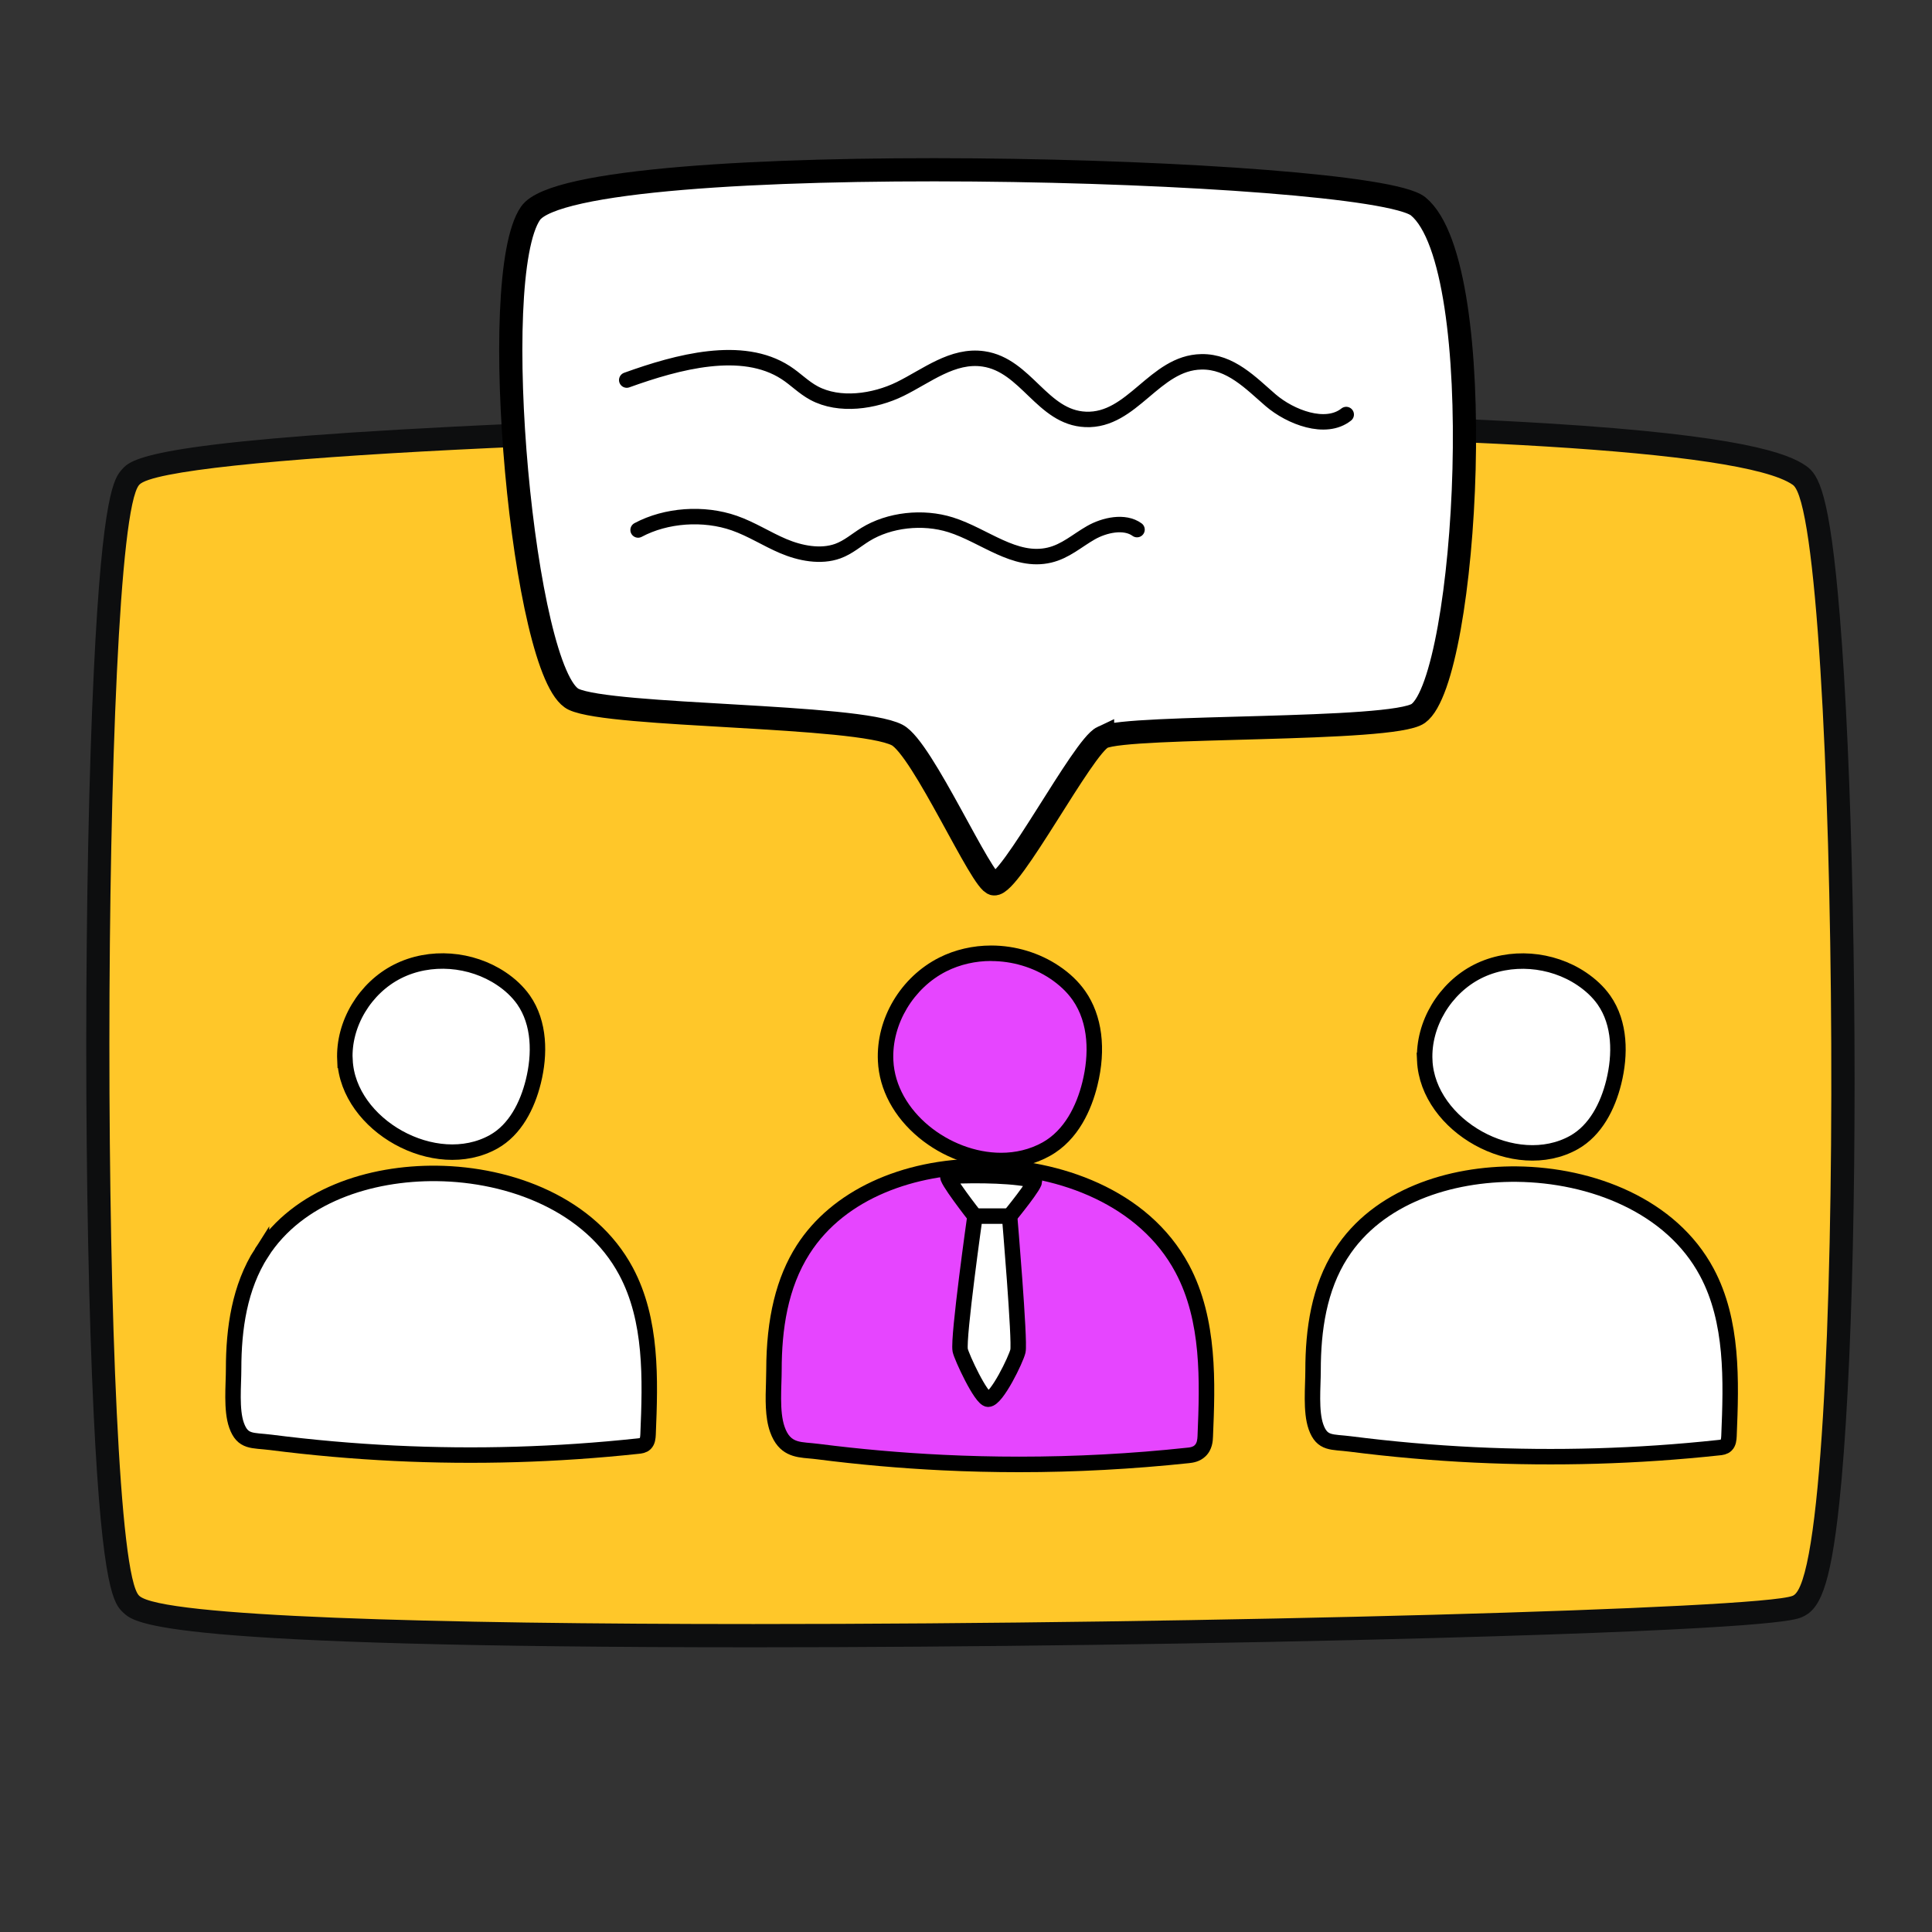
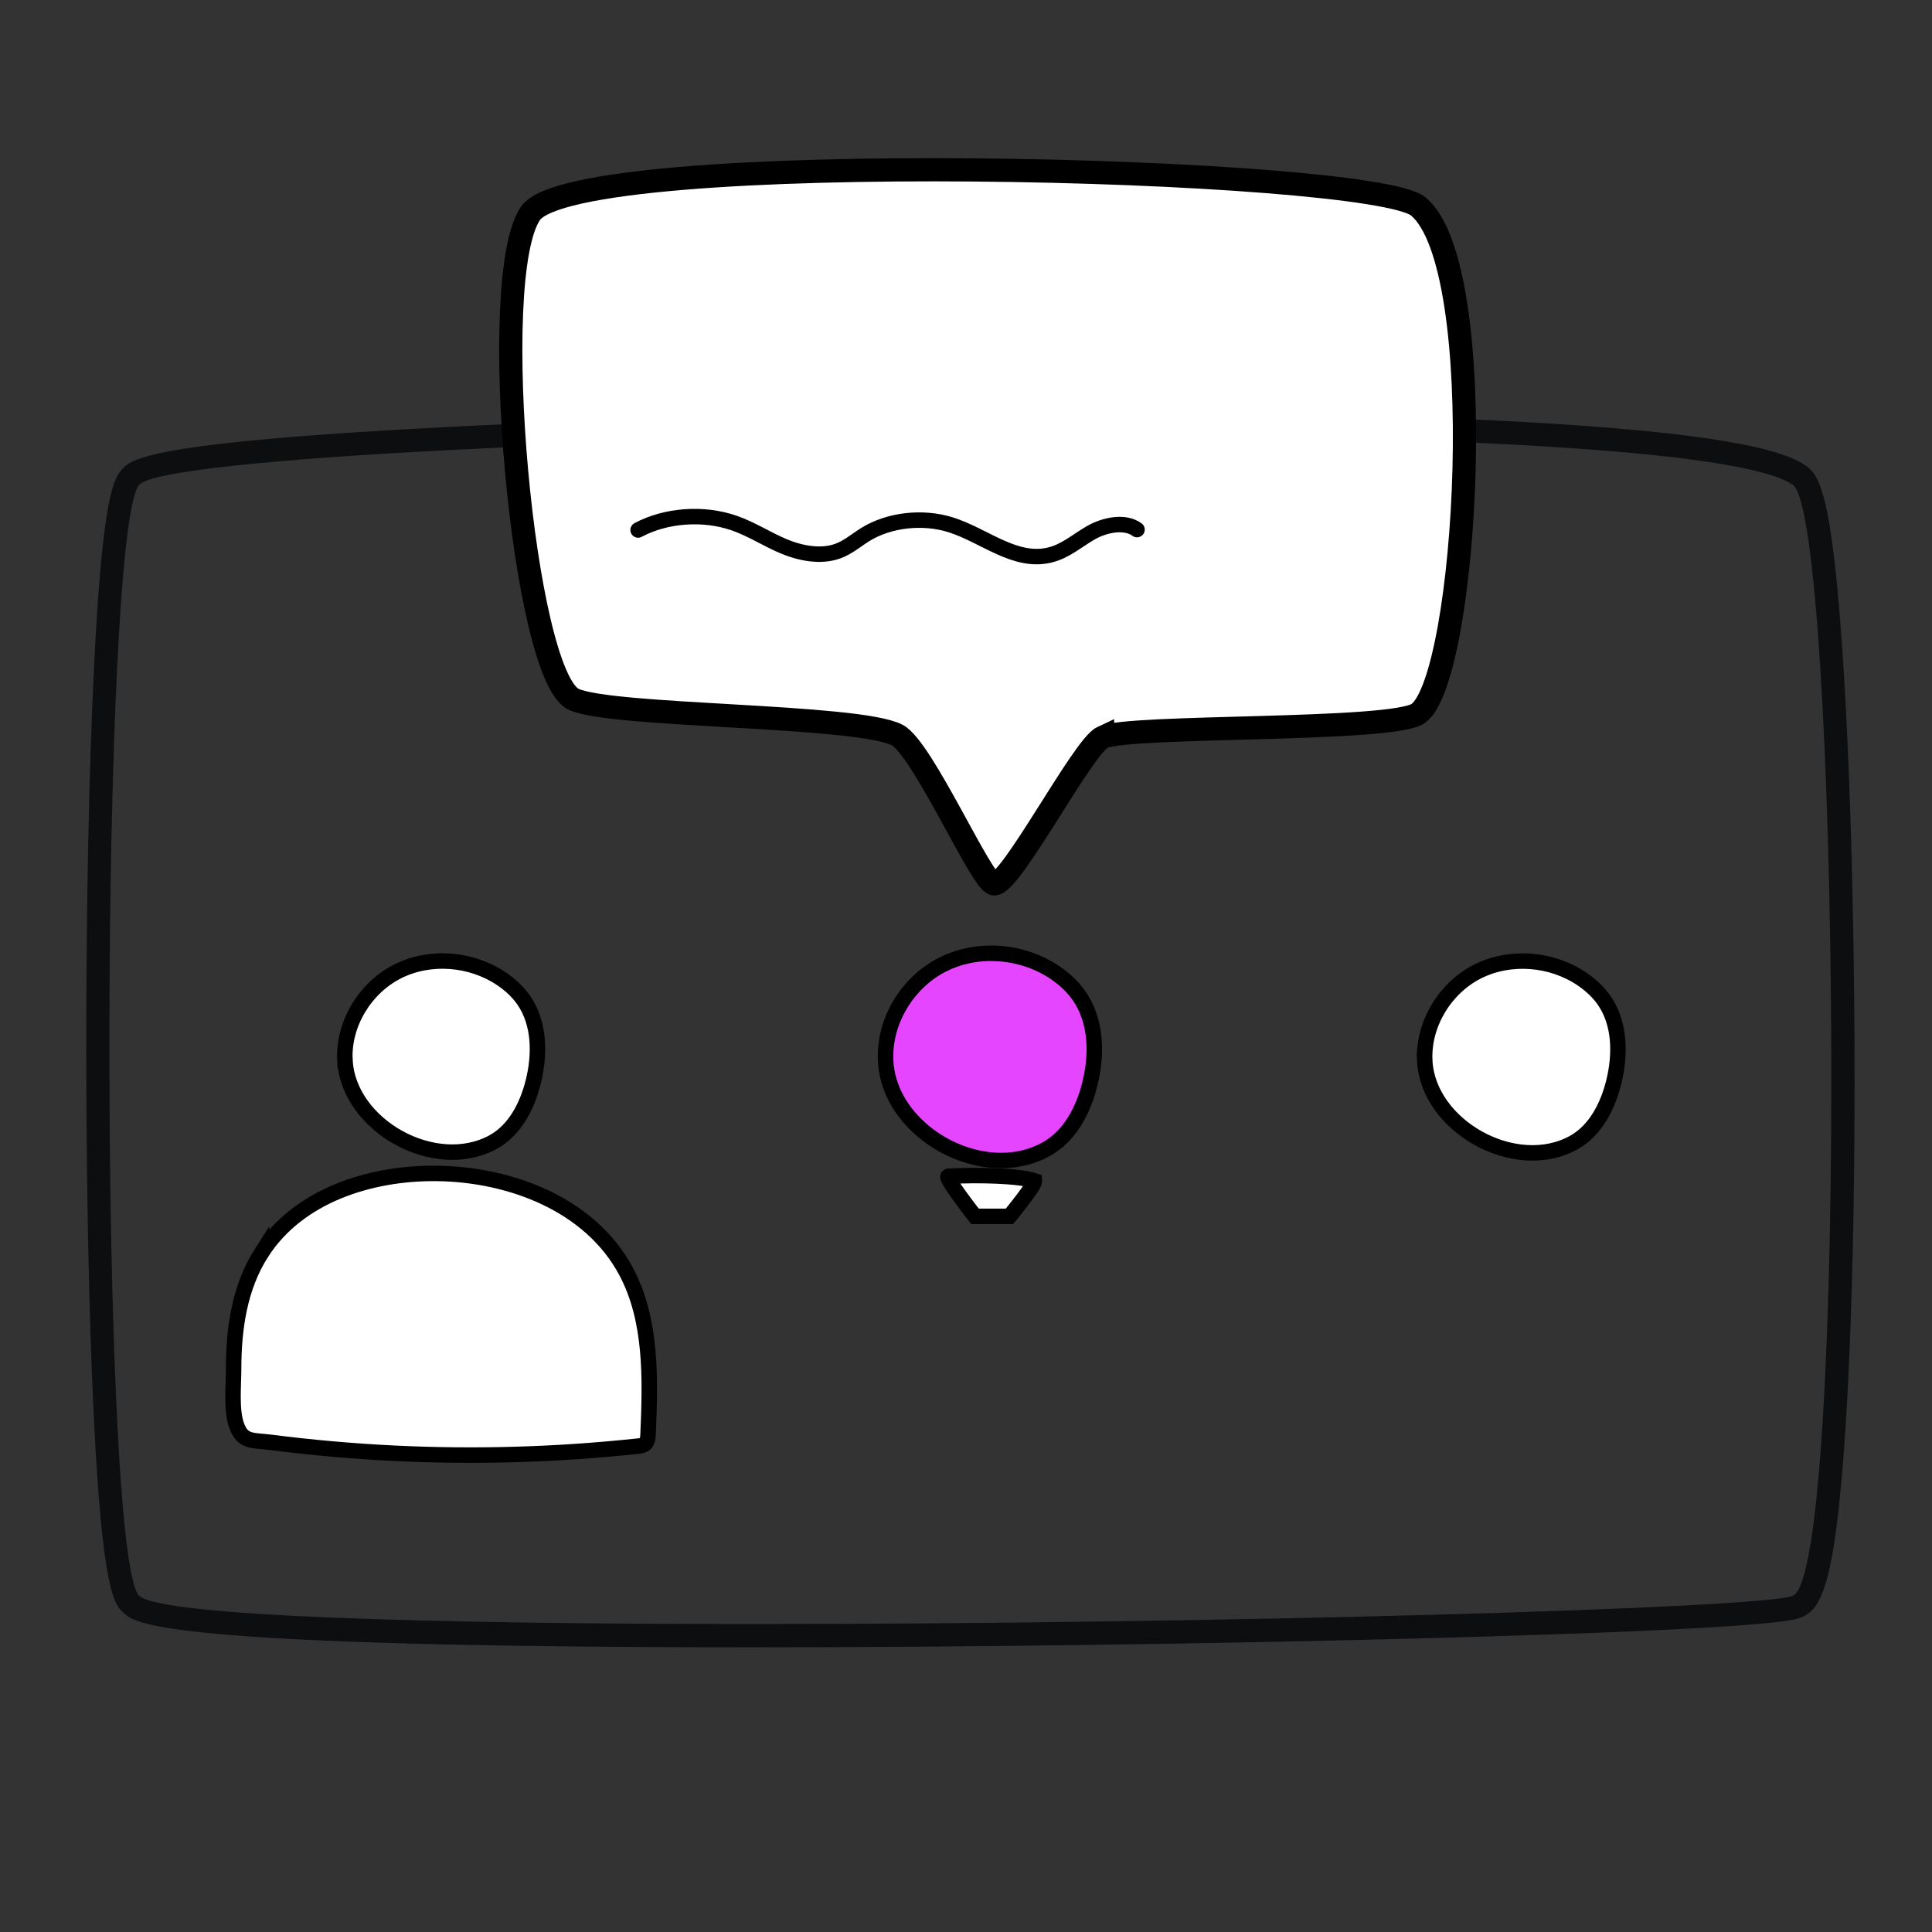
<svg xmlns="http://www.w3.org/2000/svg" id="Layer_1" data-name="Layer 1" viewBox="0 0 250 250">
  <rect x="0" y="0" width="250" height="250" fill="#333333" stroke="none" />
  <defs>
    <style>      .cls-1 {        fill: #e645ff;      }      .cls-2 {        fill: #ffc729;      }      .cls-3 {        fill: #0d0e0f;      }      .cls-4, .cls-5 {        stroke-width: 2px;      }      .cls-4, .cls-5, .cls-6 {        fill: #fff;        stroke: #000;      }      .cls-4, .cls-6 {        stroke-miterlimit: 10;      }      .cls-5 {        stroke-linecap: round;        stroke-linejoin: round;      }      .cls-6 {        stroke-width: 3px;      }    </style>
  </defs>
  <g>
-     <path class="cls-2" d="m97.51,211.66c-76.23,0-79.46-3.07-80.53-4.08-4.03-3.82-4.33-56.53-4.32-72.59,0-11.42.22-68.61,4.22-73.23.73-.84,2.66-3.06,41.91-5.05,23.74-1.2,53.32-1.89,81.14-1.89,31.13,0,84.6.87,92.92,6.7.83.58,2.36,1.66,3.72,18.31.78,9.57,1.36,22.4,1.66,37.1.65,31.06-.03,61.46-1.73,77.44-1.22,11.45-2.67,12.98-3.93,13.51-4.62,1.95-80.01,3.78-135.07,3.78Z" />
    <path class="cls-3" d="m139.93,56.31c44.4,0,85.43,1.78,92.06,6.43,6.04,4.23,7.22,140.7,0,143.75-3.97,1.68-75.24,3.66-134.49,3.66-41.24,0-76.65-.96-79.49-3.66-5.17-4.9-5.11-137.86,0-143.75,3.06-3.53,65.24-6.43,121.92-6.43m.02-3v3-3c-27.87,0-57.47.69-81.23,1.9-39.89,2.02-41.81,4.24-42.97,5.57-.93,1.08-2.5,2.88-3.61,26.08-.63,12.99-.97,30.09-.98,48.13,0,18.07.34,35.1.96,47.95,1.12,23.16,2.69,24.65,3.83,25.73,1.54,1.46,4.73,4.49,81.56,4.49,27.68,0,60.59-.45,88.05-1.2,44.08-1.21,46.73-2.33,47.6-2.7,2.22-.94,3.65-3.56,4.84-14.73,1.71-16.04,2.39-46.51,1.74-77.63-.31-14.73-.88-27.59-1.67-37.19-1.31-16.05-2.75-18.29-4.36-19.42-2.31-1.62-8.28-3.95-33.4-5.5-15.66-.97-36.53-1.48-60.37-1.48h0Z" />
  </g>
  <g>
    <g>
      <path class="cls-6" d="m142.67,95.41c3.51-1.64,37.51-.7,40.85-3.09,6.37-4.58,9.44-57.83,0-65.61-6.16-5.07-108.85-7.81-114.87.89-5.73,8.27-.93,59.82,5.58,62.89,4.86,2.29,36.69,1.95,41.86,4.62,3.3,1.71,10.99,19.26,12.54,19.26,2.11.28,11.49-17.77,14.04-18.96Z" />
-       <path class="cls-5" d="m81.1,49.18c6.61-2.38,14.93-4.62,20.56-.97,1.29.83,2.3,1.92,3.68,2.66,3.26,1.75,7.78,1.11,11.13-.53,3.46-1.7,6.8-4.48,10.79-3.9,5.55.81,7.58,7.59,13.21,7.83,6.08.26,8.91-7.35,14.99-7.45,3.76-.07,6.4,2.76,8.95,4.96,2.56,2.2,7.13,3.97,9.79,1.86" />
      <path class="cls-5" d="m82.57,68.58c3.61-1.93,8.47-2.28,12.45-.89,2.25.79,4.17,2.06,6.34,2.98s4.83,1.45,7.06.64c1.36-.5,2.38-1.42,3.56-2.15,3.08-1.9,7.42-2.39,11.04-1.25,4.37,1.38,8.28,4.98,12.78,3.92,2.08-.49,3.58-1.88,5.35-2.89,1.76-1.01,4.38-1.58,5.98-.41" />
    </g>
    <g>
      <g>
        <path class="cls-4" d="m44.63,137.17c-.22-4.7,2.62-9.35,6.82-11.47s9.52-1.68,13.42.94c1.11.74,2.11,1.66,2.88,2.75,2.09,3,2.14,7.02,1.26,10.57-.77,3.11-2.35,6.23-5.14,7.79-7.56,4.21-18.84-2.12-19.23-10.58Z" />
        <path class="cls-4" d="m33.84,162.11c4.74-7.4,14.06-10.37,22.68-10.27,9.59.11,19.88,4.04,24.49,12.67,3.37,6.31,3.15,13.91,2.85,21.1-.02.42-.06.89-.36,1.19-.25.25-.63.3-.97.33-10.46,1.12-20.99,1.43-31.49.92-5.35-.26-10.69-.73-16-1.41-2.38-.3-3.63.04-4.43-2.21-.71-2-.38-5.17-.38-7.29,0-5.22.77-10.59,3.61-15.03Z" />
      </g>
      <g>
        <path class="cls-4" d="m184.36,137.22c-.22-4.71,2.63-9.38,6.84-11.51,4.21-2.12,9.55-1.69,13.47.95,1.11.75,2.12,1.66,2.89,2.76,2.1,3.01,2.14,7.04,1.26,10.6-.77,3.12-2.36,6.25-5.16,7.82-7.58,4.23-18.91-2.13-19.3-10.62Z" />
-         <path class="cls-4" d="m173.54,162.24c4.75-7.43,14.11-10.4,22.76-10.31,9.62.11,19.95,4.05,24.57,12.71,3.38,6.33,3.16,13.96,2.86,21.17-.02.43-.06.9-.36,1.19-.25.25-.63.3-.98.33-10.49,1.13-21.07,1.43-31.6.93-5.37-.26-10.72-.73-16.05-1.41-2.39-.31-3.65.04-4.45-2.21-.71-2.01-.38-5.19-.38-7.31,0-5.24.77-10.63,3.62-15.08Z" />
+         <path class="cls-4" d="m173.54,162.24Z" />
      </g>
      <g>
        <g>
          <g>
            <path class="cls-1" d="m129.53,150.18c-8.45,0-14.66-6.81-14.94-12.92-.23-5.02,2.81-10.13,7.39-12.45,1.89-.95,4.06-1.46,6.27-1.46,2.93,0,5.84.88,8.21,2.46,1.31.88,2.36,1.89,3.15,3.02,2.72,3.9,2.05,8.83,1.41,11.42-.7,2.81-2.24,6.55-5.65,8.45-1.75.97-3.72,1.47-5.85,1.47Z" />
            <path d="m128.26,124.36c2.7,0,5.41.79,7.65,2.29,1.11.75,2.12,1.66,2.89,2.76,2.1,3.01,2.14,7.04,1.26,10.6-.77,3.12-2.35,6.25-5.16,7.82-1.66.92-3.5,1.34-5.36,1.34-6.65,0-13.63-5.33-13.94-11.96-.22-4.71,2.63-9.38,6.84-11.51,1.8-.91,3.81-1.35,5.82-1.35m0-2h0c-2.37,0-4.7.54-6.72,1.56-5,2.52-8.2,7.9-7.94,13.39.17,3.7,2.06,7.23,5.31,9.92,3.04,2.51,6.91,3.95,10.62,3.95,2.3,0,4.44-.54,6.34-1.6,3.72-2.07,5.39-6.08,6.13-9.08,1.18-4.76.62-9.1-1.56-12.23-.86-1.23-2-2.33-3.41-3.27-2.53-1.7-5.64-2.64-8.76-2.64h0Z" />
          </g>
          <g>
-             <path class="cls-1" d="m131.88,189.51c-3.29,0-6.62-.08-9.91-.24-5.36-.26-10.79-.74-16.13-1.42-.4-.05-.76-.08-1.1-.11-1.69-.15-3.28-.29-4.16-2.76-.61-1.73-.54-4.06-.47-6.11.02-.55.03-1.07.04-1.54,0-6.54,1.24-11.65,3.78-15.62,4.32-6.75,12.99-10.77,23.2-10.77h.41c8.94.1,20.31,3.63,25.44,13.25,3.61,6.76,3.26,15.03,2.98,21.68-.02.45-.05,1.28-.66,1.87-.51.5-1.17.57-1.56.61-7.22.78-14.57,1.17-21.85,1.17Z" />
-             <path d="m127.13,151.93c.13,0,.27,0,.4,0,9.62.11,19.95,4.05,24.57,12.71,3.38,6.33,3.16,13.96,2.86,21.17-.02.43-.06.9-.36,1.19-.25.25-.63.3-.98.33-7.22.78-14.48,1.16-21.74,1.16-3.29,0-6.57-.08-9.86-.24-5.37-.26-10.72-.73-16.05-1.41-2.39-.31-3.65.04-4.44-2.21-.71-2.01-.38-5.19-.38-7.32,0-5.24.77-10.63,3.62-15.08,4.68-7.31,13.82-10.31,22.36-10.31m0-2h0c-10.55,0-19.54,4.2-24.04,11.23-2.64,4.13-3.93,9.42-3.94,16.16,0,.46-.02.98-.03,1.52-.07,2.14-.15,4.56.53,6.47,1.09,3.07,3.27,3.27,5.01,3.42.32.03.68.06,1.06.11,5.37.69,10.82,1.17,16.21,1.43,3.3.16,6.65.24,9.96.24,7.31,0,14.7-.4,21.96-1.17.45-.05,1.39-.15,2.15-.89.89-.86.94-2,.96-2.54.28-6.77.64-15.2-3.09-22.2-5.34-10-17.09-13.67-26.32-13.77h-.42Z" />
-           </g>
+             </g>
        </g>
        <path class="cls-4" d="m133.81,152.78c-1.97-.65-7.23-.78-11.1-.57-.58.03,3.45,5.18,3.45,5.18h4.47s3.65-4.45,3.18-4.6Z" />
-         <path class="cls-4" d="m126.16,157.38s-2.22,15.72-1.91,17.34c.15.8,2.7,6.34,3.62,6.34,1.11,0,3.61-5.18,3.85-6.23.29-1.28-1.08-17.46-1.08-17.46h-4.47Z" />
      </g>
    </g>
  </g>
</svg>